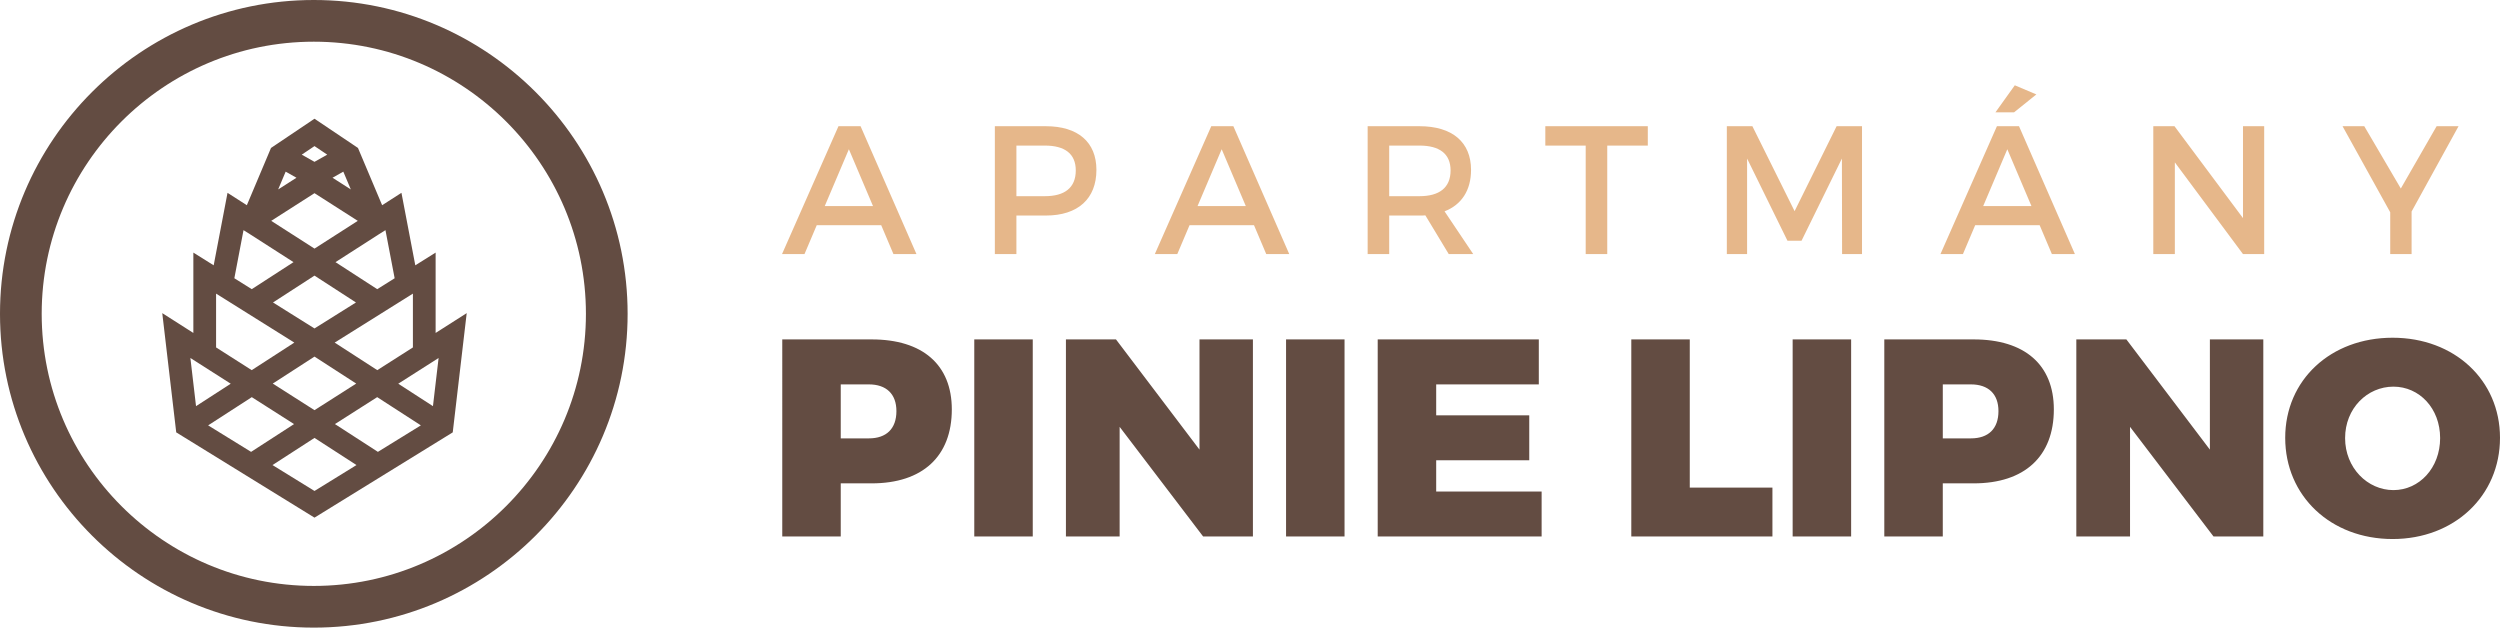
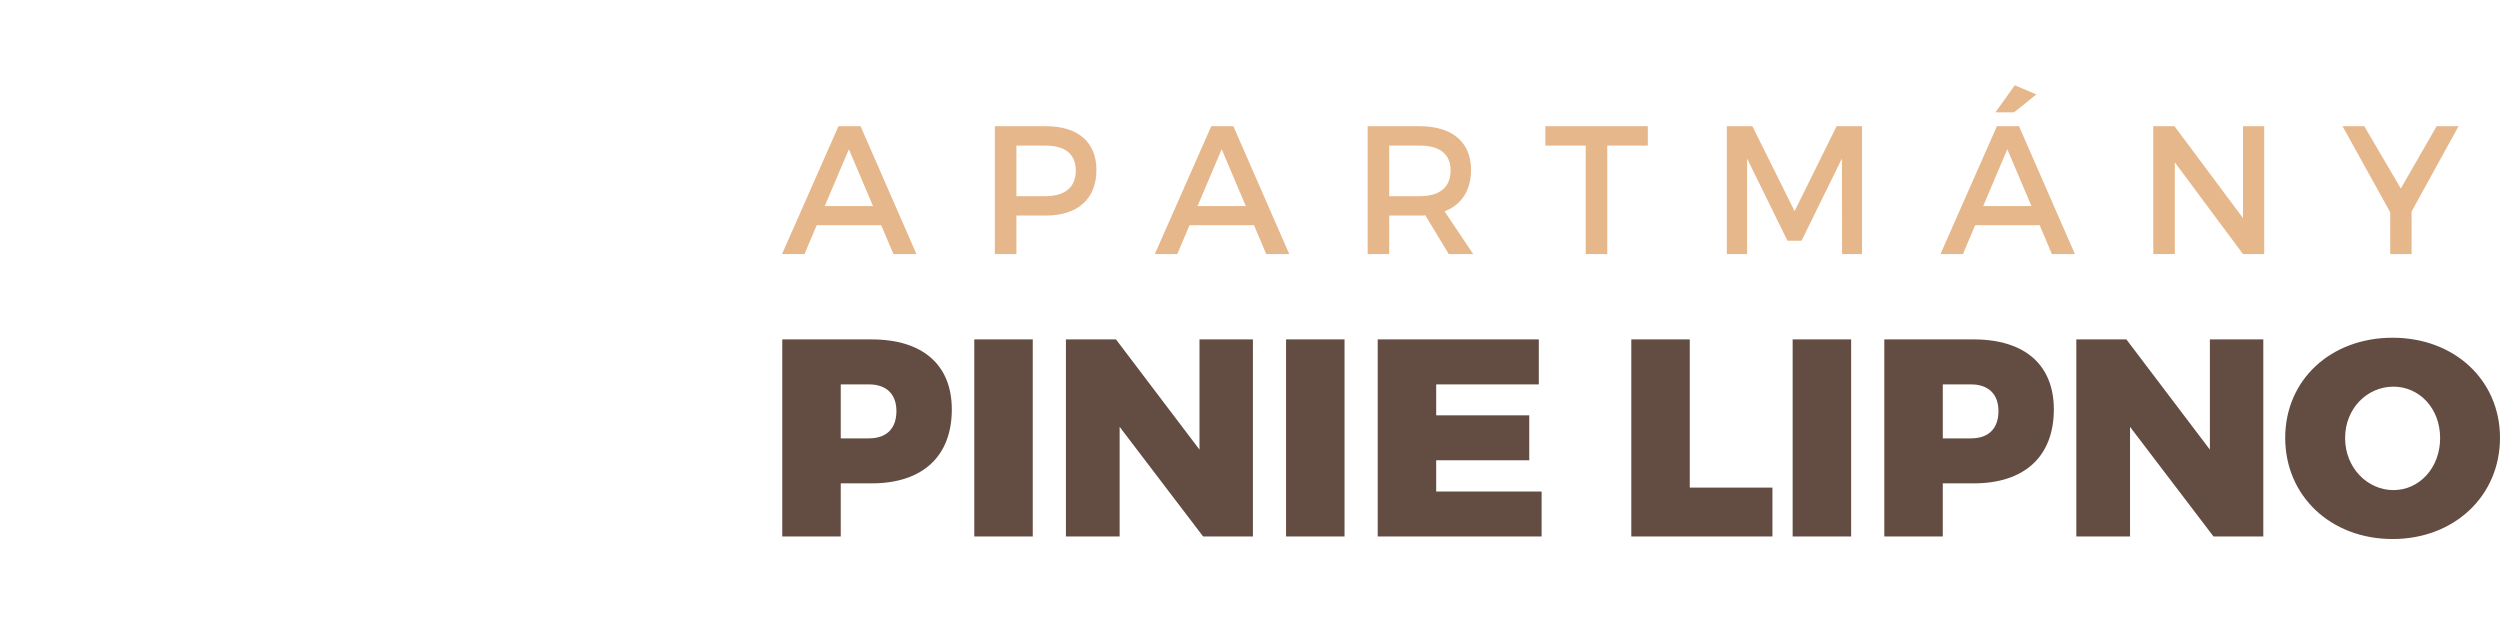
<svg xmlns="http://www.w3.org/2000/svg" id="Vrstva_1" width="254" height="63.766" viewBox="0 0 254 63.766">
  <style>.st0{fill:#e6b78a}.st1{fill:#634c42}</style>
  <path class="st0" d="M89.532 22.883H82.98l-1.244 2.933h-2.283l5.735-12.992h2.246l5.679 12.992h-2.338l-1.243-2.933zm-.836-1.949l-2.449-5.772-2.451 5.772h4.9zM111.396 17.259c0 2.933-1.875 4.64-5.141 4.64h-2.988v3.916h-2.19V12.823h5.178c3.266 0 5.141 1.615 5.141 4.436zm-2.097.056c0-1.707-1.132-2.524-3.137-2.524h-2.895v5.141h2.895c2.005 0 3.137-.854 3.137-2.617zM127.408 22.883h-6.552l-1.244 2.933h-2.283l5.735-12.992h2.246l5.679 12.992h-2.338l-1.243-2.933zm-.836-1.949l-2.449-5.772-2.451 5.772h4.9zM147.193 25.816l-2.376-3.935c-.185.018-.389.018-.593.018h-3.081v3.916h-2.19V12.823h5.271c3.322 0 5.234 1.615 5.234 4.436 0 2.079-.965 3.545-2.692 4.213l2.914 4.343h-2.487zm-2.969-5.884c2.005 0 3.155-.854 3.155-2.617 0-1.707-1.15-2.524-3.155-2.524h-3.081v5.141h3.081zM167.417 12.823v1.967h-4.12v11.025h-2.19V14.791h-4.102v-1.967h10.412zM178.043 12.823l4.288 8.631 4.269-8.631h2.58v12.992h-2.024l-.018-9.707-4.102 8.352h-1.429l-4.102-8.352v9.707h-2.059V12.823h2.597zM207.229 22.883h-6.552l-1.244 2.933h-2.283l5.736-12.992h2.245l5.68 12.992h-2.339l-1.243-2.933zm-.835-1.949l-2.451-5.772-2.449 5.772h4.9zm-1.764-9.521h-1.893l1.967-2.747 2.19.928-2.264 1.819zM220.928 12.823l6.96 9.336v-9.336h2.153v12.992h-2.153l-6.923-9.317v9.317h-2.19V12.823h2.153zM245.018 21.491v4.325h-2.171v-4.25l-4.844-8.742h2.208l3.712 6.329 3.637-6.329h2.228l-4.77 8.667z" />
  <path class="st1" d="M96.704 41.596c0 4.77-2.971 7.513-8.142 7.513H85.42v5.399h-5.942V34.484h9.084c5.17 0 8.142 2.571 8.142 7.112zm-5.628.172c0-1.742-1.028-2.714-2.799-2.714H85.42v5.485h2.857c1.771 0 2.799-.971 2.799-2.771zM104.928 34.484v20.024h-5.942V34.484h5.942zM113.384 34.484l8.484 11.198V34.484h5.428v20.024h-5.057l-8.484-11.141v11.141h-5.457V34.484h5.086zM136.605 34.484v20.024h-5.942V34.484h5.942zM156.343 34.484v4.57h-10.426v3.142h9.455v4.57h-9.455v3.171h10.712v4.57h-16.654V34.484h16.368zM171.681 34.484v15.054h8.398v4.97H165.74V34.484h5.941zM188.075 34.484v20.024h-5.942V34.484h5.942zM208.67 41.596c0 4.77-2.97 7.513-8.141 7.513h-3.142v5.399h-5.942V34.484h9.084c5.171 0 8.141 2.571 8.141 7.112zm-5.627.172c0-1.742-1.028-2.714-2.799-2.714h-2.856v5.485h2.856c1.77 0 2.799-.971 2.799-2.771zM216.04 34.484l8.484 11.198V34.484h5.428v20.024h-5.057l-8.484-11.141v11.141h-5.457V34.484h5.086zM254 44.482c0 5.885-4.627 10.283-10.911 10.283-6.285 0-10.912-4.37-10.912-10.283 0-5.885 4.627-10.169 10.912-10.169 6.284 0 10.911 4.313 10.911 10.169zm-15.738.028c0 3.028 2.284 5.284 4.912 5.284s4.743-2.257 4.743-5.284-2.114-5.227-4.743-5.227c-2.656 0-4.912 2.199-4.912 5.227z" />
  <g>
-     <path class="st1" d="M31.883 63.766C14.303 63.766 0 49.463 0 31.883S14.303 0 31.883 0s31.883 14.303 31.883 31.883-14.303 31.883-31.883 31.883zm0-59.53c-15.244 0-27.647 12.402-27.647 27.647 0 15.244 12.402 27.647 27.647 27.647S59.53 47.128 59.53 31.883 47.128 4.236 31.883 4.236z" />
-   </g>
-   <path class="st1" d="M44.259 33.828v-8.165l-2.065 1.293-1.407-7.365-1.962 1.259-2.455-5.818-4.418-2.97-4.418 2.97-2.455 5.818-1.962-1.259-1.407 7.365-2.065-1.293v8.165l-3.159-2.014 1.419 12.115 14.047 8.663 14.047-8.663 1.419-12.115-3.159 2.014zm-2.308-3.997v5.468l-3.62 2.308-4.328-2.799 7.948-4.977zm-14.214.9l4.214-2.729 4.214 2.729-4.214 2.639-4.214-2.639zm8.454 8.24l-4.239 2.702-4.239-2.702 4.239-2.741 4.239 2.741zm2.299-15.165l.672-.423.934 4.888-1.77 1.109-4.241-2.746 4.405-2.828zm-3.609-6.367l.763 1.809-1.86-1.189 1.097-.62zm-2.929-2.596l1.294.869-1.294.731-1.294-.731 1.294-.869zm-2.929 2.596l1.097.62-1.86 1.189.763-1.809zm2.929 2.187l4.398 2.812-4.393 2.818-.004-.003-.004.003-4.393-2.818 4.396-2.812zm-7.21 3.757l.672.423 4.407 2.827-4.241 2.746-1.77-1.109.932-4.887zm-2.789 6.448l7.949 4.977-4.328 2.799-3.62-2.308v-5.468zm-2.61 6.541l4.099 2.613-3.526 2.28-.573-4.893zm1.803 6.846l4.436-2.868 4.293 2.737-4.365 2.823-4.364-2.692zm10.806 6.664l-4.267-2.632 4.267-2.759 4.267 2.759-4.267 2.632zm6.442-3.973l-4.365-2.823 4.293-2.737 4.436 2.868-4.364 2.692zm5.594-4.644l-3.526-2.28 4.099-2.613-.573 4.893z" />
+     </g>
</svg>